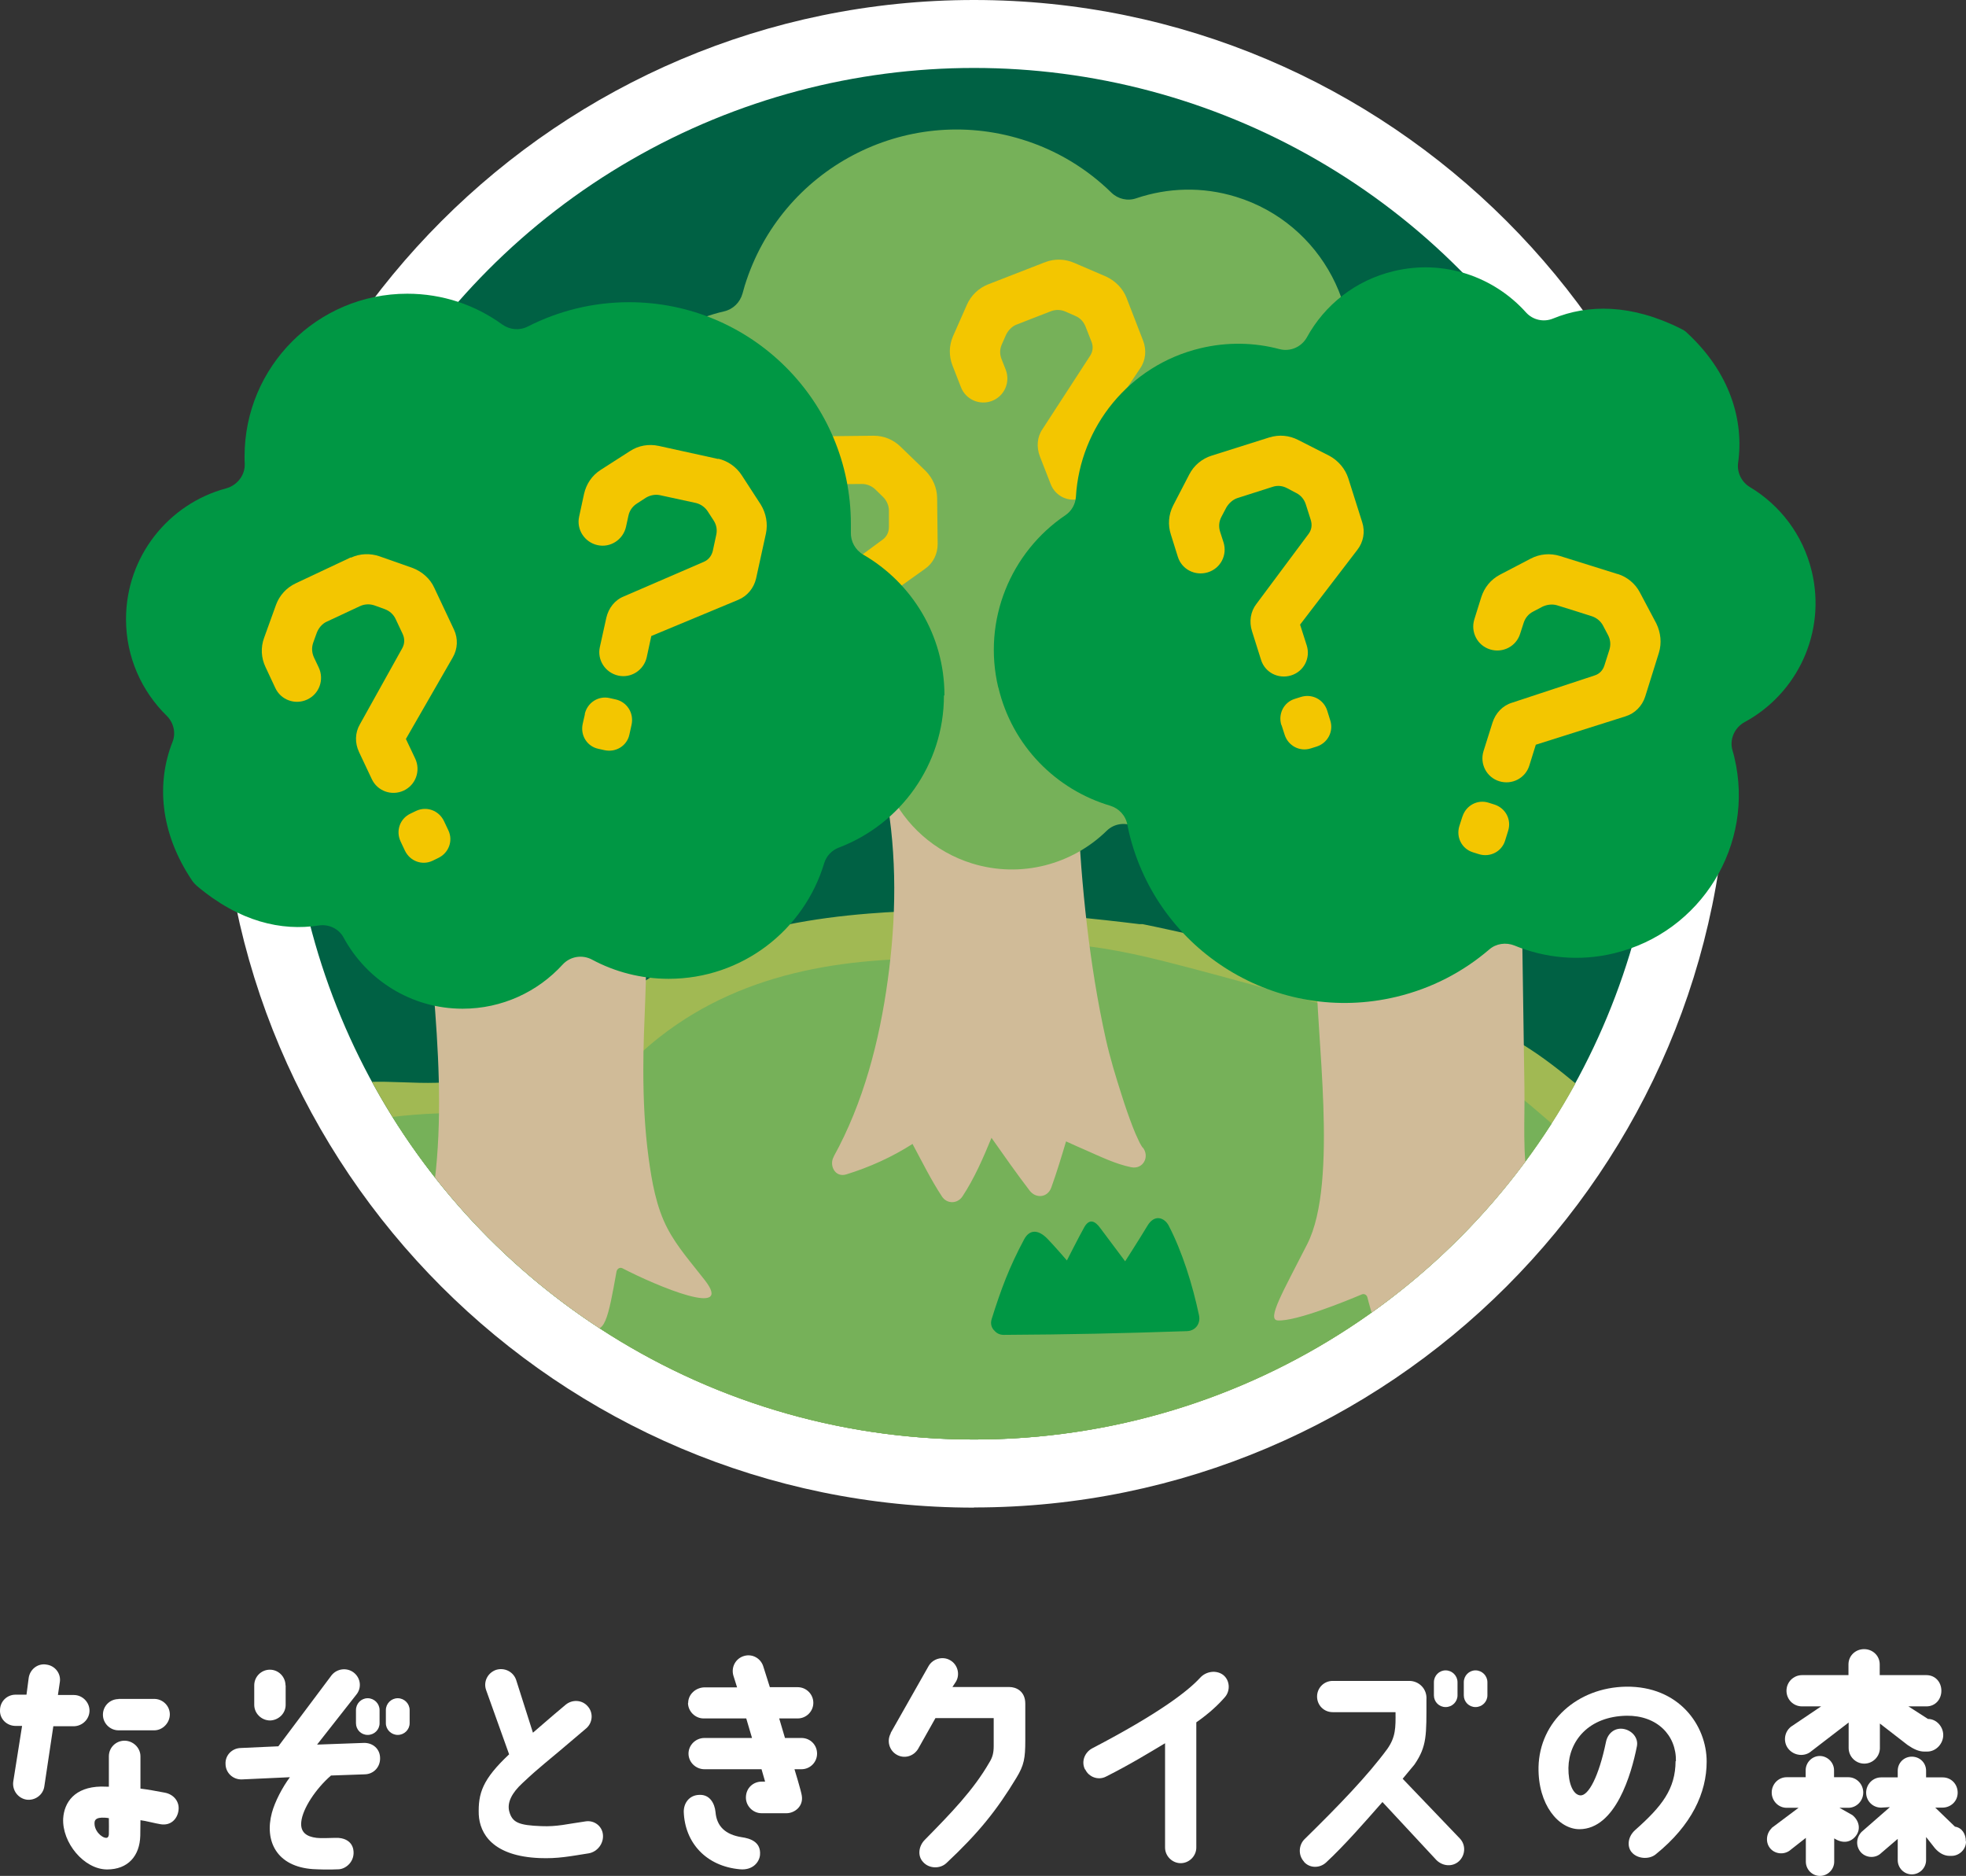
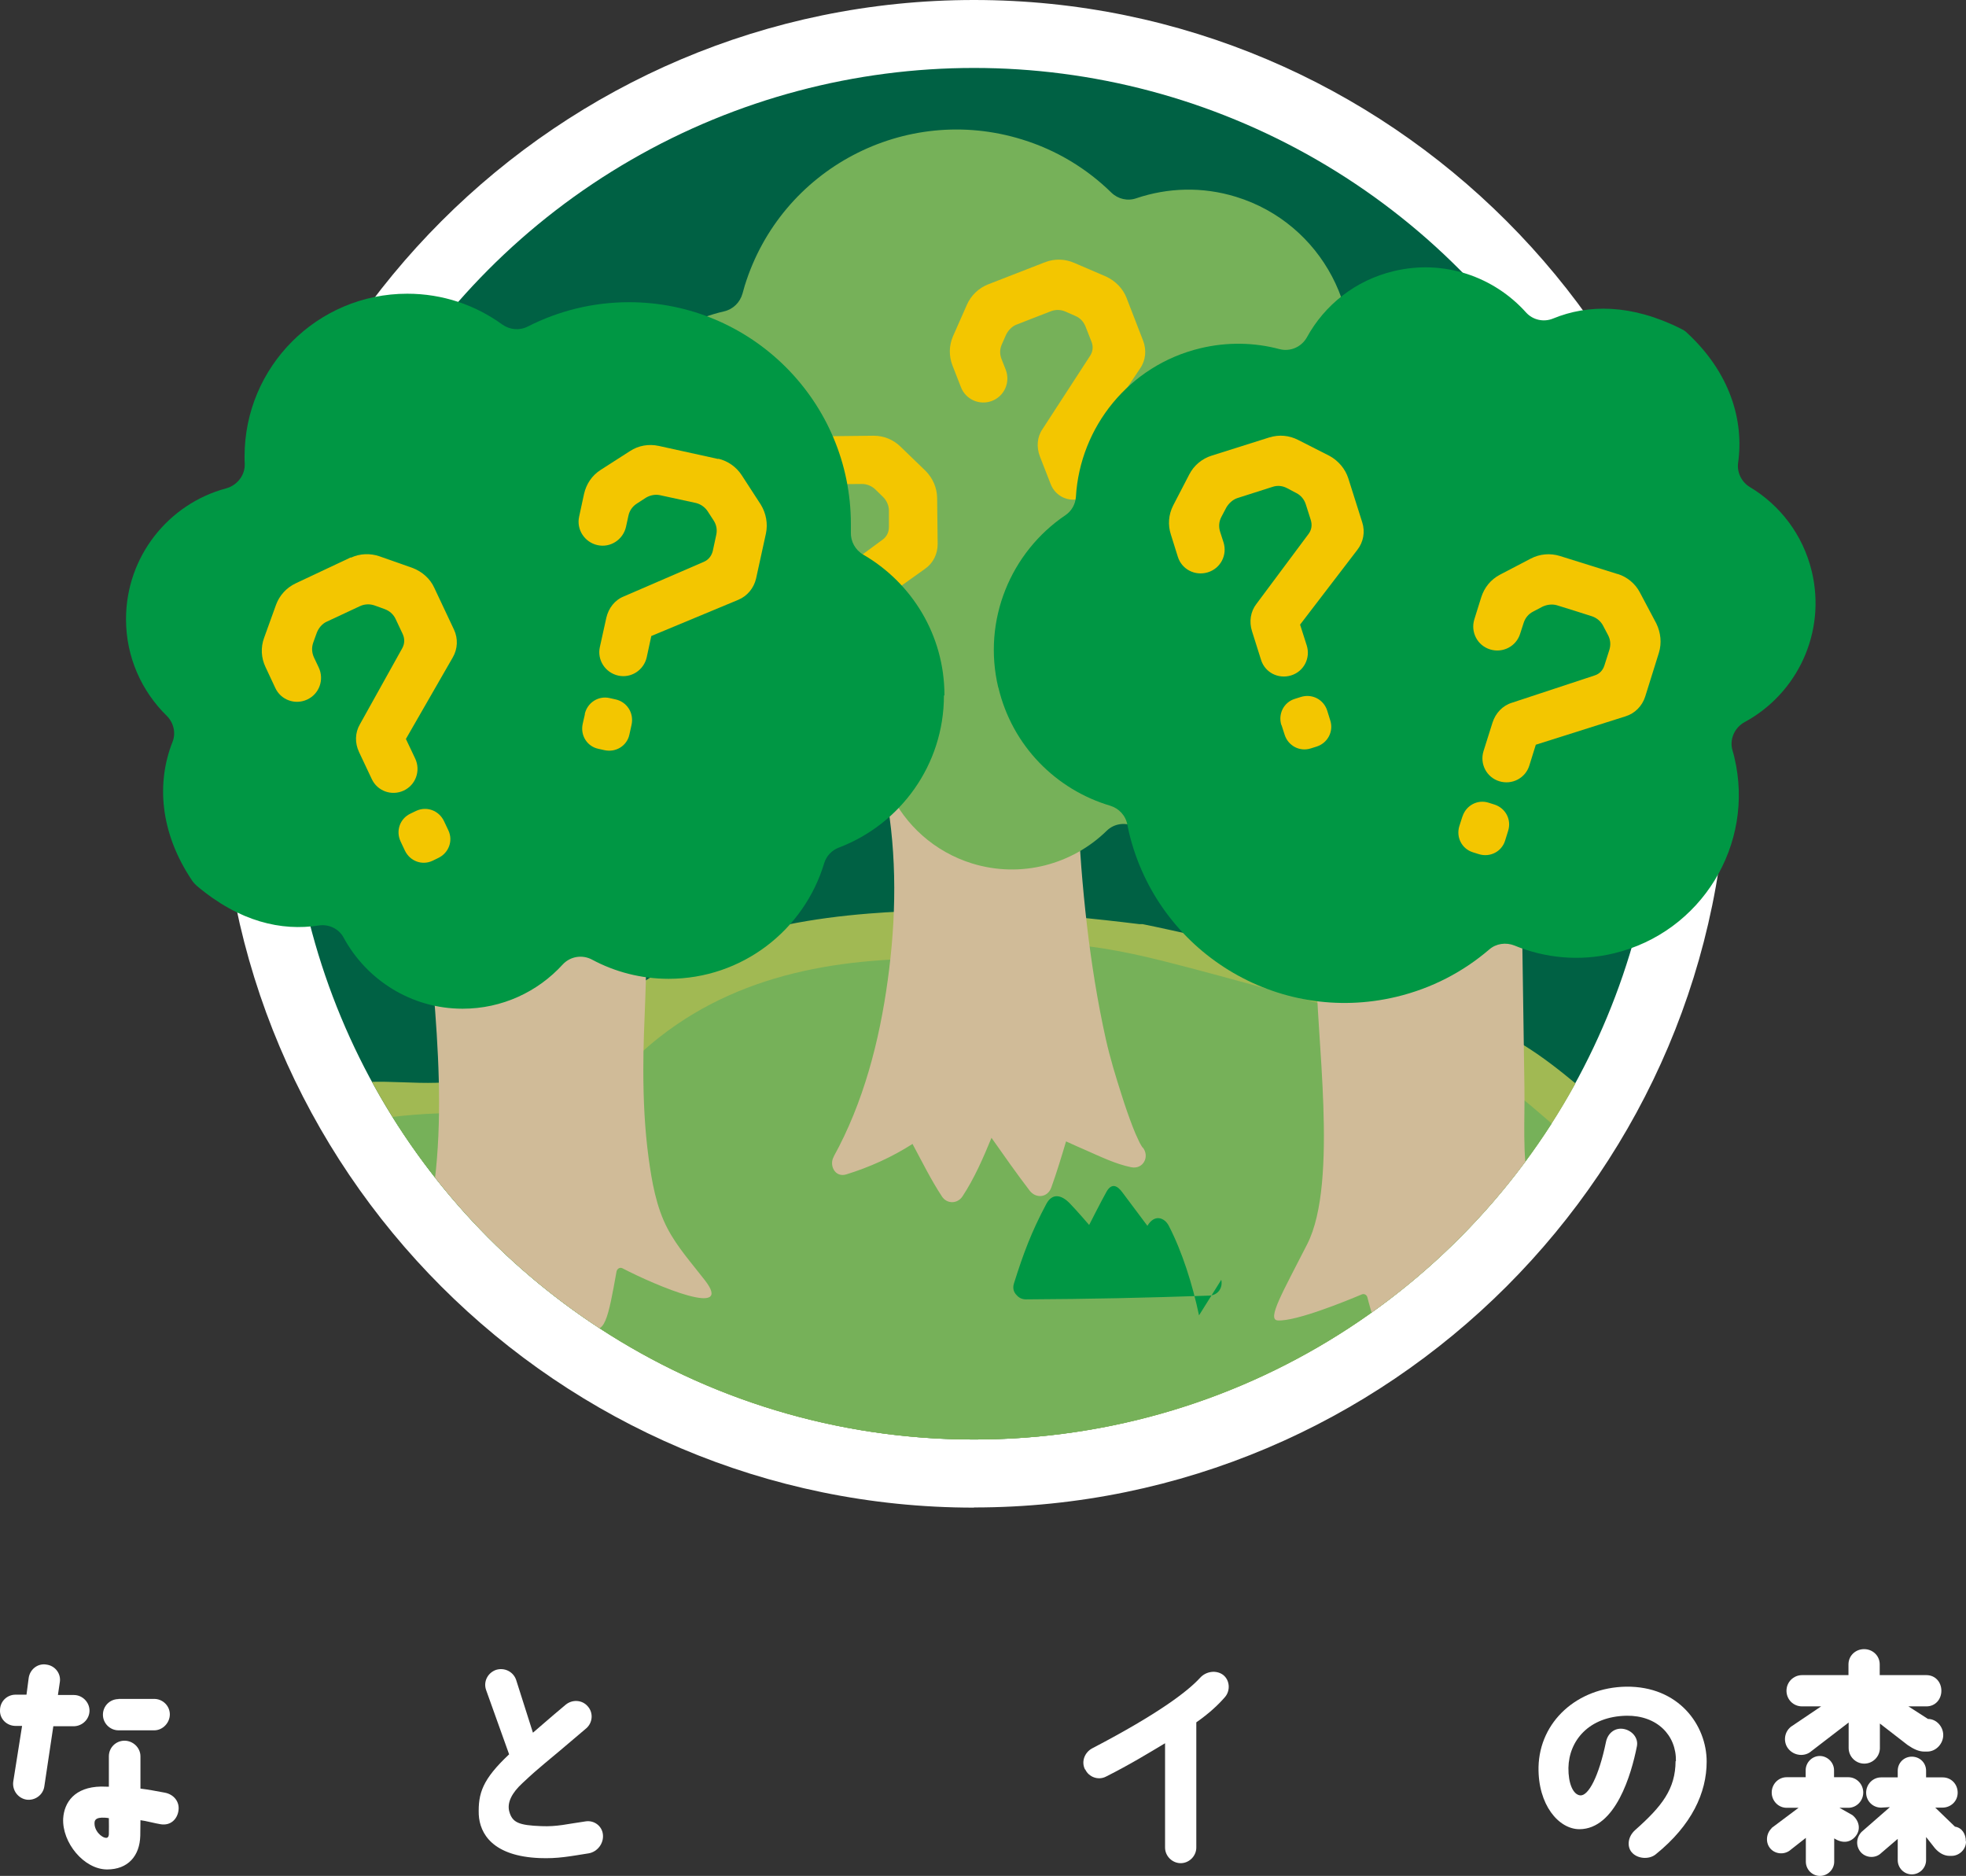
<svg xmlns="http://www.w3.org/2000/svg" id="_レイヤー_2" data-name="レイヤー 2" width="115.76" height="110.43" viewBox="0 0 115.76 110.43">
  <rect x="0" y="0" width="115.76" height="110.43" fill="#333333" stroke="none" />
  <defs>
    <style>
      .cls-1 {
        fill: none;
      }

      .cls-2 {
        fill: #fff;
      }

      .cls-3 {
        fill: #f3c600;
      }

      .cls-4 {
        fill: #a1b953;
      }

      .cls-5 {
        fill: #76b159;
      }

      .cls-6 {
        fill: #d0bb98;
      }

      .cls-7 {
        clip-path: url(#clippath);
      }

      .cls-8 {
        fill: #006144;
      }

      .cls-9 {
        fill: #009744;
      }
    </style>
    <clipPath id="clippath">
      <path class="cls-1" d="M113.08,51c-1.47,5.83-16.67,5.09-19.02,10.21-6.38,13.89-20.42,23.53-36.7,23.53s-30.29-9.62-36.68-23.48c-2.37-5.14-20.01,1.48-19.78-12.41.15-9.12-2.8-25.63,11.2-35.63C22.05,6.11,44.17,4,57.35,4c13.94,0,40.03.05,47.29,10.79,4.35,6.44,14.12,13.67,8.44,36.21Z" />
    </clipPath>
  </defs>
  <g id="_レイヤー_2-2" data-name=" レイヤー 2">
    <g id="design">
      <g id="btn_mystery-forest_w" data-name="btn mystery-forest w">
        <path class="cls-2" d="M57.35,88.75c-24.47,0-44.37-19.91-44.37-44.37S32.89,0,57.35,0s44.37,19.91,44.37,44.37-19.91,44.37-44.37,44.37h0ZM57.35,8c-20.06,0-36.37,16.32-36.37,36.37s16.32,36.37,36.37,36.37,36.37-16.32,36.37-36.37S77.41,8,57.35,8Z" />
        <circle class="cls-8" cx="57.35" cy="44.37" r="40.37" />
        <g>
          <path class="cls-2" d="M1.56,105.94c-.5-.08-.85-.55-.78-1.06l.52-3.28h-.38c-.52,0-.94-.41-.92-.92,0-.52.41-.92.92-.92h.64l.13-.99c.08-.52.55-.87,1.05-.78.52.07.87.55.78,1.05l-.11.74h.94c.5,0,.92.42.92.92s-.42.92-.94.92h-1.19l-.53,3.54c-.07.5-.55.85-1.05.78ZM10.51,106.58c-.07.5-.45.9-1.04.81-.28-.04-.92-.21-1.2-.24,0,.22-.01.91-.01.91-.03,1.18-.71,1.99-1.96,1.99-1.36-.01-2.65-1.58-2.58-3,.06-.95.67-1.85,2.23-1.88.14,0,.31.01.46.01v-1.79c0-.52.42-.92.92-.92s.94.41.94.92v1.9c.35.04.98.15,1.44.24.56.11.87.57.8,1.04h0ZM6.41,107.03c-.17-.03-.28-.03-.42-.03-.22.01-.39.07-.42.25-.06.5.41.94.69.94.07,0,.15-.06.15-.24.01-.24,0-.64,0-.92ZM6.97,100.01h2.09c.52-.01.94.41.94.91s-.42.94-.92.94h-2.1c-.5,0-.92-.41-.92-.92s.41-.92.92-.92h0Z" />
-           <path class="cls-2" d="M13.28,103.85c-.03-.52.38-.94.9-.95l2.21-.1,3.14-4.19c.32-.39.9-.46,1.3-.15.41.32.48.9.15,1.3l-2.31,2.94,2.76-.1c.52-.01.95.35.95.9.01.52-.38.94-.9.95l-1.99.07c-.9.78-1.67,1.95-1.75,2.72-.07.63.32.88.9.95.24.03.71.01,1.08,0,.52-.03.98.18,1.08.67.13.67-.39,1.15-.85,1.18-.66.03-1.11.01-1.53-.01-2.13-.15-2.86-1.65-2.41-3.32.18-.66.62-1.5,1.06-2.09l-2.84.13c-.52.01-.94-.39-.95-.9ZM16.82,99.21v1.13c.01.52-.41.92-.91.94-.52,0-.94-.42-.94-.92v-1.13c-.01-.52.41-.94.92-.94s.92.42.92.92h.01ZM22.35,100.67v.77c0,.38-.31.69-.7.69s-.69-.31-.69-.69v-.77c0-.39.31-.7.69-.7s.7.31.7.7ZM24.12,100.67v.77c0,.38-.32.69-.7.69s-.7-.31-.7-.69v-.77c0-.39.32-.7.7-.7s.7.31.7.7Z" />
          <path class="cls-2" d="M29.98,103.28l-1.36-3.8c-.17-.49.1-1.01.59-1.18.49-.15,1.01.1,1.18.59l.99,3.11c.45-.38.83-.73,1.93-1.65.39-.32.97-.29,1.3.1.34.38.29.97-.1,1.3-2.63,2.25-2.59,2.13-3.75,3.22-.62.57-.92,1.15-.77,1.68.18.64.56.8,1.88.85.95.04,1.53-.13,2.61-.28.5-.08.97.27,1.02.77.06.52-.32,1.02-.83,1.11-1.15.18-1.81.32-2.89.28-2.77-.11-3.53-1.44-3.59-2.56-.04-1.26.22-2.07,1.78-3.54h.01Z" />
-           <path class="cls-2" d="M40.26,106.65c0-.53.34-.97.9-.99.63-.04.92.5.97,1.01.07.85.59,1.33,1.54,1.48.49.07,1.15.27,1.08,1.05-.04.42-.43.91-1.18.84-2-.18-3.25-1.57-3.31-3.39ZM40.52,100.25c0-.52.46-.92.98-.92h1.9l-.22-.7c-.14-.5.14-1.01.64-1.15.49-.14.99.15,1.13.64l.38,1.2h1.64c.5,0,.92.41.92.92s-.42.92-.92.92h-1.09l.34,1.15h.97c.52,0,.92.41.92.92s-.41.92-.92.92h-.41s.39,1.27.43,1.55c.11.64-.43,1.04-.9,1.04h-1.47c-.5,0-.92-.42-.92-.92,0-.59.46-.94.92-.94h.21l-.21-.73h-3.36c-.52,0-.94-.42-.94-.92s.42-.92.94-.92h2.8l-.34-1.15h-2.51c-.5,0-.92-.42-.92-.92h0Z" />
-           <path class="cls-2" d="M52.44,102.02l2.24-3.95c.25-.43.83-.59,1.26-.34.45.25.6.83.35,1.26l-.21.32h3.35c.41,0,.94.25.94.98,0,.03,0,2.16,0,2.16,0,1.05-.07,1.46-.52,2.2-1.16,1.92-2.24,3.26-4.13,5.03-.38.35-1.02.32-1.36-.06-.35-.36-.27-.94.08-1.3,1.57-1.6,2.87-2.93,3.82-4.58.18-.29.25-.55.25-.95v-1.65h-3.43l-1.02,1.81c-.27.45-.83.6-1.27.34-.43-.25-.59-.81-.34-1.26h0Z" />
          <path class="cls-2" d="M63.89,104.17c-.24-.46-.03-1.01.42-1.25,3.91-2.04,5.63-3.36,6.36-4.16.35-.38.94-.46,1.34-.17.41.31.45.94.11,1.32-.39.45-.91.94-1.68,1.48v7.37c0,.5-.42.92-.92.92s-.92-.42-.92-.92v-6.14c-.92.55-2.06,1.25-3.47,1.96-.45.24-1.02.04-1.23-.42h0Z" />
-           <path class="cls-2" d="M76.78,109.59c-.35-.38-.32-.98.04-1.33,2-1.96,3.71-3.73,4.87-5.31.49-.7.49-1.25.48-2.16h-3.7c-.52,0-.92-.41-.92-.92s.41-.92.92-.92h4.51c.56,0,1.06.46,1.01,1.11,0,2.07.04,2.73-.71,3.82,0,0-.27.32-.69.83l3.38,3.53c.35.38.31.97-.06,1.32-.38.35-.95.31-1.33-.06l-3.18-3.42c-1.02,1.16-2.23,2.55-3.32,3.56-.38.35-.97.34-1.3-.04h0ZM85.82,99.03v.77c0,.38-.31.69-.7.69s-.69-.31-.69-.69v-.77c0-.39.31-.7.69-.7s.7.31.7.7ZM87.58,99.03v.77c0,.38-.31.69-.7.69s-.69-.31-.69-.69v-.77c0-.39.31-.7.69-.7s.7.31.7.7Z" />
          <path class="cls-2" d="M98.68,103.68c.03-1.54-1.12-2.7-2.9-2.68-2.24.04-3.4,1.48-3.43,3.07-.01.91.27,1.58.7,1.62.48.03,1.09-1.11,1.51-3.14.1-.5.49-.84.99-.78.53.07.94.53.83,1.04-.32,1.62-1.25,4.86-3.38,4.87-1.22,0-2.45-1.43-2.41-3.66.06-2.68,2.28-4.68,5.15-4.73,3.11-.04,4.75,2.27,4.75,4.41,0,1.83-.87,3.74-3,5.46-.39.32-1.09.27-1.42-.13-.27-.32-.24-.9.21-1.3,1.58-1.4,2.37-2.41,2.38-4.06h.02Z" />
          <path class="cls-2" d="M104.3,107.62l1.6-1.2h-.7c-.49,0-.88-.41-.88-.9s.39-.9.88-.9h1.12v-.41c0-.46.38-.84.83-.84s.84.38.84.84v.41h.84c.49,0,.88.41.88.9s-.39.9-.88.9h-.52l.76.43c.43.35.49.87.2,1.23-.28.36-.74.48-1.27.14v1.37c0,.46-.38.84-.84.84s-.83-.38-.83-.84v-1.4l-.88.69c-.34.31-.88.29-1.19-.04-.32-.34-.28-.9.06-1.22h-.02ZM105.42,101.67l1.81-1.22h-1.12c-.52,0-.92-.41-.92-.92s.41-.92.92-.92h2.73v-.63c0-.52.42-.9.92-.9s.92.38.92.9v.63h2.75c.52,0,.88.41.88.92s-.36.92-.88.92h-1.06l1.15.74c.5,0,.9.45.9.95s-.42.97-.94.97h-.18c-.31,0-.62-.14-.97-.38l-1.64-1.27v1.44c0,.5-.41.92-.92.92s-.92-.42-.92-.92v-1.5l-2.2,1.69c-.39.34-1.01.27-1.34-.13-.32-.38-.27-.98.13-1.3h-.02ZM115.76,108.4c.01.46-.39.85-.85.85h-.14c-.34-.01-.62-.2-.84-.45l-.52-.66v1.36c0,.46-.38.84-.84.84s-.83-.38-.83-.84v-1.25l-.97.83c-.32.32-.87.31-1.19-.03-.31-.34-.31-.85.03-1.21l1.67-1.46-.52.03c-.49,0-.88-.39-.88-.88s.39-.9.88-.9h.98v-.39c0-.46.36-.83.83-.83s.84.36.84.83v.39h.98c.49,0,.88.39.88.9s-.41.88-.9.88h-.42l1.16,1.12c.41.06.64.43.64.85v.02Z" />
        </g>
        <g class="cls-7">
          <g>
            <path class="cls-4" d="M114.74,73.81c-1.05-1.32-2.71-1.84-4.3-2.18-2.32-.49-4.67-.78-6.96-1.41-1.4-.38-2.79-.84-4.07-1.52s-2.47-1.52-3.61-2.41c-2.02-1.58-3.9-3.42-6.09-4.77-3.25-2-7.08-3.15-10.71-4.22-3.32-.98-6.69-1.82-10.08-2.55-.55-.12-1.1-.24-1.65-.35-.05,0-.09,0-.14,0-.02,0-.04,0-.05,0-5.27-.65-10.63-1.05-15.94-.62-3.22.26-6.47.82-9.47,2.04-2.04.83-3.9,1.95-5.64,3.29-1.42,1.09-2.41,2.05-3.92,2.93-1.91,1.1-4.22,1.64-6.41,1.7-1.33.04-2.66-.1-3.99-.05-1.34.05-2.69.2-4.01.43-4.23.75-8.65,2.49-11.67,5.64-2.32,2.42-3.54,5.83-1.84,8.95,2.03,3.74,6.71,5.54,10.58,6.59,5.34,1.45,10.95,1.86,16.46,2.09,3.07.13,6.14.17,9.21.19,3.15.02,6.31.08,9.46-.08,4.67-.23,9.22-1.05,13.75-2.12,3.14-.74,6.45-1.59,9.7-1.21.9.11,2.12.48,3.11.84,1.19.43,2.37.92,3.56,1.33,3.41,1.19,6.97,1.74,10.57,1.66,2.66-.06,5.31-.41,7.91-.92,3.01-.59,6.01-1.36,8.86-2.49,1.44-.57,2.85-1.23,4.19-2.02,1.18-.69,2.32-1.46,3.17-2.55,1.45-1.85,1.49-4.32.01-6.17v-.02Z" />
            <path class="cls-5" d="M109.43,75.11c-.15-.89-.69-1.59-1.5-1.96-.96-.43-2.04-.54-3.06-.73-1.71-.31-3.4-.73-5.05-1.3-2.27-.79-4.5-1.76-6.4-3.25-1.8-1.41-3.4-3.05-5.3-4.32-3.87-2.6-8.46-3.96-12.91-5.18-2.25-.61-4.5-1.24-6.77-1.81-2.25-.56-4.58-1.02-6.91-1.01-1.7,0-3.38.29-4.95.91-6.3-.21-12.63.59-17.73,4.58-.94.73-1.77,1.57-2.68,2.34-.93.78-1.94,1.29-3.1,1.64-1.18.36-2.41.55-3.64.56-1.2.01-2.39-.09-3.59-.04-3.94.14-8.04.96-11.49,2.94-2.2,1.26-4.71,3.42-4.56,6.22.17,3.12,3.3,5.04,5.87,6.14,3.58,1.53,7.49,2.17,11.33,2.58,4.36.47,8.76.57,13.14.61,3.58.03,7.2,5.35,10.78,5.06,3.51-.28,7-.78,10.49-1.28,2.88-.42,5.76-.91,8.65-1.23,2.12-.23,4.17.07,6.2.66,2.42.7,4.77-3.65,7.27-3.29,3.96.58,7.95.2,11.86-.57,2.32-.46,4.63-1.06,6.86-1.86,1.89-.68,3.81-1.5,5.39-2.77,1.1-.88,2.03-2.14,1.79-3.62v-.02Z" />
            <path class="cls-6" d="M67.27,67.56c.1.12-.07-.11-.08-.14-.06-.1-.11-.2-.16-.31-.12-.24-.22-.49-.32-.74-.24-.62-.46-1.25-.66-1.89-.35-1.09-.69-2.2-.94-3.32-.98-4.41-1.43-9-1.66-13.51-.04-.87-1.36-.9-1.39-.07l-8.5-.9c-.02-.09-.03-.17-.04-.26-.16-.88-1.51-.51-1.35.37.66,3.58.6,7.32.1,10.92-.49,3.58-1.43,7.21-3.19,10.39,0,0,0-.01.02-.02-.3.48.05,1.27.74,1.05,1.36-.42,2.69-1.02,3.89-1.79.56,1.04,1.08,2.1,1.73,3.09.29.45.91.45,1.21,0,.7-1.06,1.22-2.26,1.71-3.45.73,1.04,1.47,2.09,2.24,3.1.37.49,1.06.43,1.28-.17.32-.89.6-1.81.87-2.72.37.17.75.34,1.12.5.87.38,1.78.83,2.71,1.02.71.15,1.12-.63.68-1.17v.02Z" />
            <path class="cls-5" d="M35.61,24.83c1.05-3.38,3.8-5.76,7.02-6.5.53-.12.94-.52,1.09-1.05.04-.15.09-.31.13-.46,2.13-6.89,9.45-10.74,16.33-8.61,2.05.63,3.83,1.73,5.26,3.13.39.38.96.51,1.47.33,1.84-.62,3.88-.7,5.88-.08,5.05,1.56,7.88,6.93,6.32,11.98-.04.13-.09.27-.13.4-.23.64.04,1.35.62,1.72,2.97,1.88,4.44,5.58,3.35,9.1-.66,2.13-2.13,3.78-3.97,4.72-.5.26-.82.79-.78,1.36.19,2.54-.83,5.29-3.5,7.45-.11.09-.23.16-.36.22-3.03,1.29-5.57,1.08-7.56.11-.53-.26-1.18-.17-1.61.25-2.02,1.98-5.04,2.82-7.93,1.93-2.23-.69-3.94-2.27-4.86-4.22-.28-.59-.92-.92-1.57-.79-1.5.29-3.08.23-4.64-.25-4.13-1.28-6.77-5.1-6.74-9.22,0-.44-.2-.85-.55-1.12-3.06-2.38-4.49-6.48-3.27-10.39h0Z" />
            <path class="cls-6" d="M90,69.79c-.37-1.85-.21-3.88-.24-5.76-.06-3.7-.1-7.41-.17-11.11,0-.44-.47-.88-.93-.71-3.09,1.17-6.18,2.35-9.27,3.52-.44.17-.89.34-1.33.5-.31.12-.53.36-.54.71-.08,3.66,1.33,12.62-.55,16.3-1.44,2.83-2.39,4.44-1.74,4.49,1.07.07,4.05-1.15,4.95-1.53.14-.06.29.02.33.16.18.71.71,2.59,1.28,3.28.32.38.81.26,1.04-.11.28-.45,1.32-1.98,1.68-2.52.07-.11.21-.14.32-.07.7.42,3.04,1.81,3.58,1.99.77.26.81-.3.82-.83,0-.53-.02-1.45-.03-1.93,0-.16.14-.28.3-.24.66.17,2.21.55,3.05.72,3.45.68-1.71-2.67-2.55-6.86Z" />
            <path class="cls-6" d="M22.38,76.16c.78-1.17,1.54-2.36,2.23-3.58.68-1.19.92-2.34,1.06-3.73.35-3.51.14-7.12-.15-10.64-.06-.7-.12-1.4-.21-2.09-.03-.23-.06-.46-.1-.69-.03-.17-.03-.18-.02-.1-.01-.05-.02-.1-.04-.14-.15-.41.17-.91.61-.92,3.36-.1,6.71-.19,10.07-.29.48,0,.97-.03,1.45-.04.13,0,.25.03.35.08.21.09.38.27.39.57.13,2.79-.15,5.6-.14,8.4,0,1.73.08,3.46.31,5.17.19,1.39.45,2.91,1.12,4.17.57,1.09,1.44,2.06,2.19,3.03,1.76,2.26-2.79.37-4.85-.7-.15-.08-.32.03-.35.2-.48,2.67-.71,4-1.69,3.07-.92-.87-2.71-1.48-3.43-2.51-.1-.15-.32-.14-.41.02-2.53,4.38-2.62,3.15-2.82,2.3-.19-.79-.29-1.59-.37-2.39-.02-.18-.22-.27-.37-.18-5.39,3.2-5.18,1.51-4.85,1.01l.02-.02Z" />
-             <path class="cls-9" d="M70.6,77.43c-.39-1.84-.99-3.74-1.78-5.27-.24-.47-.83-.72-1.26,0s-1.31,2.09-1.31,2.09c0,0-1.03-1.37-1.46-1.95-.31-.43-.64-.58-.94-.07-.31.55-1.03,1.97-1.03,1.97,0,0-.73-.85-1.12-1.25-.53-.56-1.06-.62-1.4.01-.88,1.65-1.35,2.91-1.91,4.69-.09.29,0,.53.17.69.12.14.3.24.54.24,3.83-.02,6.96-.09,10.79-.22.52-.02.81-.46.71-.93Z" />
-             <path class="cls-9" d="M105.65,72.48c-.64-2-1.39-3.96-2.25-5.88-.41-.91-.99-.41-1.26,0-.42.63-.76,1.33-1.07,2.04-.43-.84-.87-1.67-1.39-2.44-.36-.55-.84-.6-1.13-.03-.47.91-1.54,3.04-1.54,3.04,0,0-.75-.76-1.14-1.12-.38-.34-1.04-.84-1.22.32-.27,1.7-.36,3.37-.12,5.07.01.08.04.15.09.21.1.21.31.35.62.33,3.24-.25,6.48-.43,9.73-.61.45-.03.86-.45.71-.93h-.03Z" />
+             <path class="cls-9" d="M70.6,77.43c-.39-1.84-.99-3.74-1.78-5.27-.24-.47-.83-.72-1.26,0c0,0-1.03-1.37-1.46-1.95-.31-.43-.64-.58-.94-.07-.31.55-1.03,1.97-1.03,1.97,0,0-.73-.85-1.12-1.25-.53-.56-1.06-.62-1.4.01-.88,1.65-1.35,2.91-1.91,4.69-.09.29,0,.53.17.69.12.14.3.24.54.24,3.83-.02,6.96-.09,10.79-.22.52-.02.81-.46.71-.93Z" />
            <path class="cls-9" d="M22.67,70.18c-.23-1.58-.45-3.19-.85-4.74-.11-.44-.27-.91-.43-1.34-.31-.89-.83-.7-1.26-.28-.43.42-1.52,1.98-1.52,1.98,0,0-.55-1.16-.86-1.72-.26-.47-.86-.82-1.26,0-.51,1.03-1.01,2.09-1.42,3.17-.22-.2-1.12-1.79-1.7-1.3-.28.24-.59.72-.78,1-.67,1.01-1.21,2.3-1.12,3.53.03.34.12.65.42.85.35.23.84.14,1.22.13.91-.02,1.81-.04,2.72-.07,2.04-.07,4.08-.16,6.12-.29h.03c.06,0,.11,0,.16-.02.04-.01.06-.03.1-.05,0,0,.02,0,.02-.01.32-.16.44-.49.39-.84h.02Z" />
            <path class="cls-3" d="M61.55,15.43c.55-.21,1.16-.19,1.69.04l1.91.82c.54.26.97.7,1.18,1.24l.98,2.53c.21.55.15,1.16-.18,1.63l-3.08,4.6.46,1.2c.28.73-.08,1.55-.81,1.83s-1.54-.08-1.83-.81l-.64-1.64c-.21-.55-.17-1.15.16-1.62l2.8-4.31c.16-.25.19-.54.08-.82l-.35-.89c-.11-.28-.31-.51-.6-.63-.2-.09-.39-.17-.59-.26-.25-.11-.56-.13-.85-.02l-2.03.79c-.26.1-.48.33-.61.59-.09.2-.17.39-.26.59-.12.28-.12.58,0,.87l.24.61c.28.73-.08,1.55-.81,1.83s-1.55-.08-1.83-.81l-.5-1.28c-.21-.55-.21-1.15.03-1.71l.83-1.88c.24-.53.68-.96,1.24-1.18l3.34-1.3h.04ZM63.32,32.3c-.25-.65.06-1.35.69-1.6l.34-.13c.65-.25,1.35.06,1.6.71l.22.57c.24.63-.07,1.33-.71,1.58l-.34.13c-.63.24-1.33-.07-1.58-.71l-.21-.55h-.01Z" />
            <path class="cls-3" d="M51.45,25.65c.59,0,1.15.23,1.57.64l1.49,1.44c.42.43.66.99.67,1.58l.03,2.72c0,.59-.27,1.13-.75,1.46l-4.51,3.22v1.28c.02.78-.6,1.42-1.38,1.43s-1.42-.62-1.43-1.4l-.02-1.76c0-.59.25-1.13.72-1.46l4.14-3.04c.24-.18.36-.44.36-.74v-.96c0-.3-.13-.59-.34-.8-.15-.15-.31-.3-.46-.45-.2-.19-.48-.32-.79-.32-.65,0-1.52.02-2.17.02-.28,0-.56.14-.78.33-.15.15-.3.31-.45.46-.21.22-.32.5-.32.81v.65c.02.78-.61,1.42-1.39,1.43s-1.42-.62-1.43-1.4v-1.37c-.02-.59.19-1.15.62-1.59l1.44-1.47c.41-.42.97-.66,1.58-.67l3.59-.04h.01ZM47.17,42.06c0-.7.53-1.24,1.2-1.25h.37c.7,0,1.24.53,1.25,1.22v.61c0,.67-.52,1.22-1.22,1.23h-.37c-.67,0-1.22-.53-1.23-1.22v-.59Z" />
            <path class="cls-9" d="M55.61,40.93c0-3.54-1.92-6.62-4.78-8.28-.47-.27-.75-.78-.73-1.32v-.48c0-7.21-5.85-13.06-13.06-13.06-2.15,0-4.17.52-5.96,1.43-.49.25-1.06.2-1.51-.12-1.57-1.14-3.5-1.81-5.59-1.81-5.29,0-9.58,4.29-9.58,9.58,0,.14,0,.28.01.42.03.68-.44,1.28-1.1,1.46-3.39.91-5.89,4.01-5.89,7.7,0,2.23.92,4.24,2.4,5.69.4.4.55,1,.34,1.53-.94,2.37-.77,5.3,1.14,8.15.08.12.18.23.28.32,2.52,2.13,5,2.68,7.19,2.34.59-.09,1.18.19,1.46.71,1.35,2.49,3.98,4.19,7.01,4.19,2.33,0,4.43-1,5.89-2.6.44-.48,1.15-.6,1.73-.29,1.34.72,2.88,1.13,4.51,1.13,4.33,0,7.98-2.87,9.16-6.81.13-.42.44-.75.85-.91,3.62-1.37,6.2-4.86,6.2-8.96h.03Z" />
            <path class="cls-9" d="M58.79,40.49c.82,3.44,3.41,6,6.58,6.94.52.16.91.58,1.01,1.12.03.16.07.31.1.47,1.68,7.01,8.72,11.34,15.74,9.66,2.09-.5,3.93-1.47,5.46-2.78.41-.36.99-.44,1.49-.24,1.8.74,3.83.95,5.86.46,5.14-1.23,8.32-6.4,7.09-11.54-.03-.14-.07-.27-.11-.41-.19-.65.13-1.35.73-1.67,3.09-1.68,4.8-5.27,3.94-8.86-.52-2.17-1.88-3.91-3.65-4.97-.48-.29-.76-.85-.69-1.41.36-2.52-.48-5.33-3-7.66-.1-.1-.22-.18-.35-.24-2.94-1.48-5.49-1.45-7.54-.61-.55.23-1.19.09-1.59-.35-1.89-2.11-4.84-3.15-7.79-2.44-2.27.54-4.08,2-5.12,3.9-.32.57-.98.86-1.62.69-1.47-.39-3.06-.43-4.65-.05-4.21,1.01-7.09,4.65-7.33,8.75-.03.44-.26.84-.62,1.08-3.21,2.17-4.9,6.17-3.95,10.15h.01Z" />
            <path class="cls-3" d="M42.28,27c.57.13,1.07.48,1.39.97l1.13,1.74c.31.51.42,1.12.3,1.69l-.58,2.65c-.13.57-.52,1.04-1.05,1.26l-5.12,2.13-.27,1.25c-.17.76-.92,1.25-1.68,1.08s-1.25-.92-1.08-1.68l.38-1.72c.13-.57.5-1.05,1.03-1.26l4.72-2.04c.27-.12.45-.35.52-.64l.2-.93c.07-.3.02-.6-.15-.86-.12-.18-.23-.36-.35-.54-.15-.23-.4-.42-.69-.49l-2.12-.46c-.28-.06-.58,0-.83.15-.18.12-.36.23-.54.35-.26.17-.43.42-.49.72l-.14.64c-.17.76-.92,1.25-1.68,1.08s-1.25-.92-1.08-1.68l.29-1.34c.13-.57.46-1.08.98-1.41l1.73-1.11c.49-.32,1.09-.43,1.69-.3l3.5.77v-.02ZM34.43,42.04c.15-.68.8-1.09,1.45-.95l.36.08c.68.15,1.09.8.95,1.48l-.13.59c-.14.66-.79,1.07-1.47.92l-.36-.08c-.66-.14-1.07-.79-.92-1.47l.13-.57h-.01Z" />
            <path class="cls-3" d="M95.26,33.79c.56.18,1.03.57,1.3,1.09l.97,1.83c.26.54.32,1.15.15,1.71l-.81,2.59c-.18.56-.61.99-1.16,1.16l-5.28,1.67-.38,1.22c-.23.75-1.02,1.16-1.77.93s-1.16-1.02-.93-1.77l.53-1.68c.18-.56.59-1,1.14-1.17l4.88-1.61c.28-.09.48-.3.57-.59l.29-.91c.09-.29.07-.59-.07-.86-.1-.19-.2-.38-.3-.57-.13-.25-.36-.45-.65-.55-.62-.2-1.45-.46-2.07-.65-.27-.08-.58-.04-.84.08-.19.1-.38.2-.57.3-.27.14-.46.38-.55.67l-.2.62c-.23.75-1.02,1.16-1.77.93s-1.16-1.02-.93-1.77l.41-1.31c.18-.56.55-1.03,1.1-1.32l1.82-.95c.52-.27,1.13-.33,1.71-.15l3.42,1.07h-.01ZM86.11,48.07c.21-.66.89-1.02,1.53-.82l.35.11c.66.21,1.02.89.81,1.55l-.18.58c-.2.64-.88,1-1.55.79l-.35-.11c-.64-.2-1-.88-.79-1.55l.18-.56h0Z" />
            <path class="cls-3" d="M20.66,32.83c.53-.25,1.14-.27,1.69-.08l1.96.69c.56.22,1.02.63,1.26,1.16l1.16,2.46c.25.53.22,1.14-.07,1.64l-2.76,4.8.55,1.16c.33.71.03,1.55-.68,1.88s-1.55.03-1.88-.68l-.75-1.59c-.25-.53-.24-1.13.05-1.63l2.5-4.49c.14-.26.15-.55.02-.83l-.41-.87c-.13-.28-.35-.48-.64-.59-.2-.07-.4-.15-.61-.22-.26-.09-.57-.09-.85.04l-1.97.92c-.26.12-.46.36-.57.63-.07.2-.15.4-.22.61-.1.29-.08.59.05.87l.28.59c.33.71.03,1.55-.68,1.88s-1.55.03-1.88-.68l-.58-1.24c-.25-.53-.29-1.14-.08-1.71l.7-1.94c.2-.55.61-1.01,1.16-1.27l3.25-1.53v.02ZM23.59,49.54c-.3-.63-.04-1.35.57-1.64l.33-.16c.63-.3,1.35-.03,1.65.59l.26.55c.29.61.03,1.33-.6,1.63l-.33.16c-.61.29-1.33.03-1.63-.6,0,0-.25-.53-.25-.53Z" />
            <path class="cls-3" d="M74.75,25.75c.56-.18,1.17-.12,1.69.15l1.85.94c.52.29.92.76,1.1,1.32l.82,2.59c.18.56.07,1.16-.29,1.62l-3.37,4.4.39,1.22c.24.75-.17,1.54-.92,1.77s-1.54-.17-1.77-.92l-.53-1.68c-.18-.56-.09-1.16.26-1.61l3.07-4.12c.18-.24.22-.53.13-.82l-.29-.91c-.09-.29-.28-.53-.55-.67-.19-.1-.38-.2-.57-.3-.25-.13-.55-.17-.84-.07l-2.07.66c-.27.09-.5.3-.65.55-.1.19-.2.38-.3.57-.14.27-.16.57-.07.86l.2.62c.24.75-.17,1.54-.92,1.77s-1.54-.17-1.77-.92l-.41-1.31c-.18-.56-.14-1.16.14-1.71l.95-1.83c.27-.52.74-.92,1.32-1.1l3.42-1.08h-.02ZM75.45,42.69c-.21-.66.14-1.35.79-1.55l.35-.11c.66-.21,1.35.14,1.56.81l.18.58c.2.64-.15,1.32-.81,1.53l-.35.11c-.64.2-1.32-.15-1.53-.81l-.18-.56h-.01Z" />
          </g>
        </g>
      </g>
    </g>
  </g>
</svg>